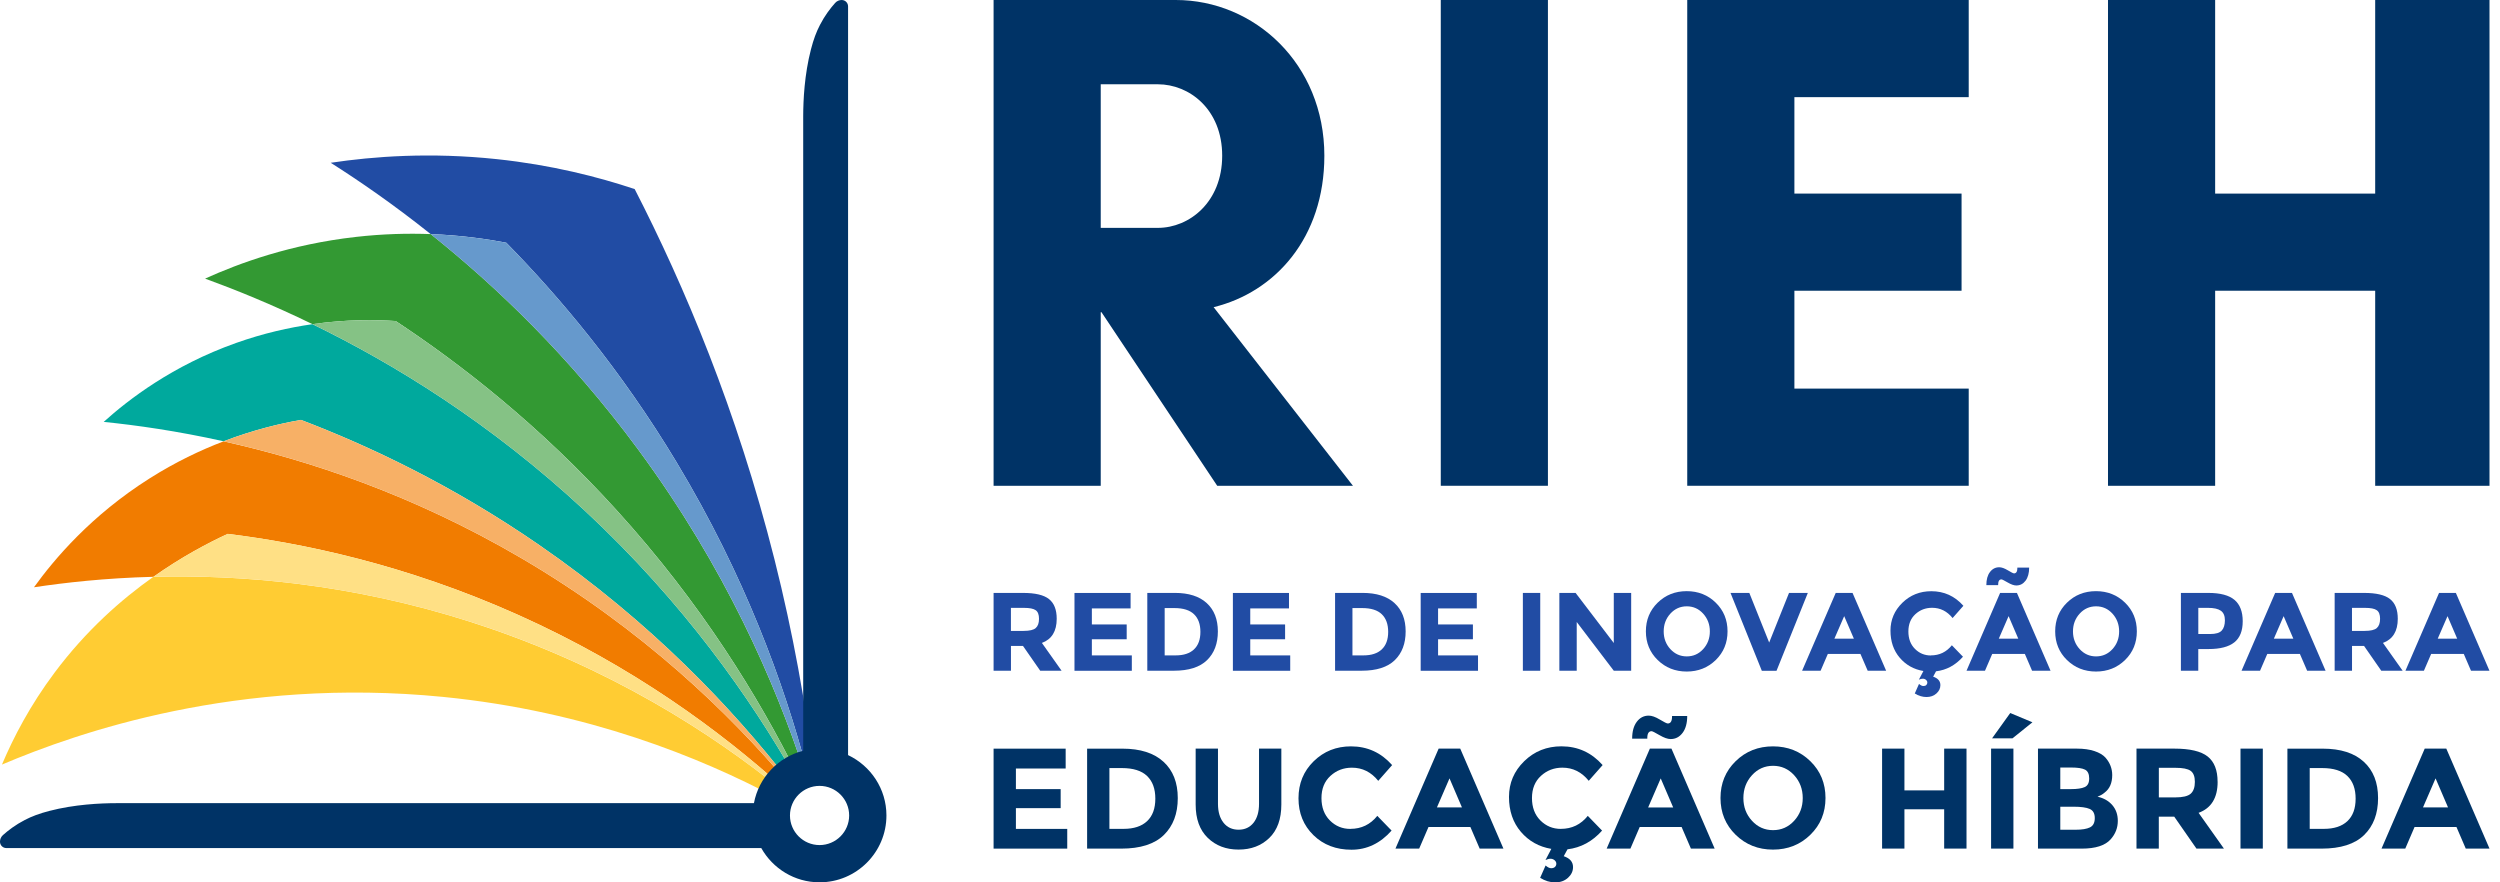
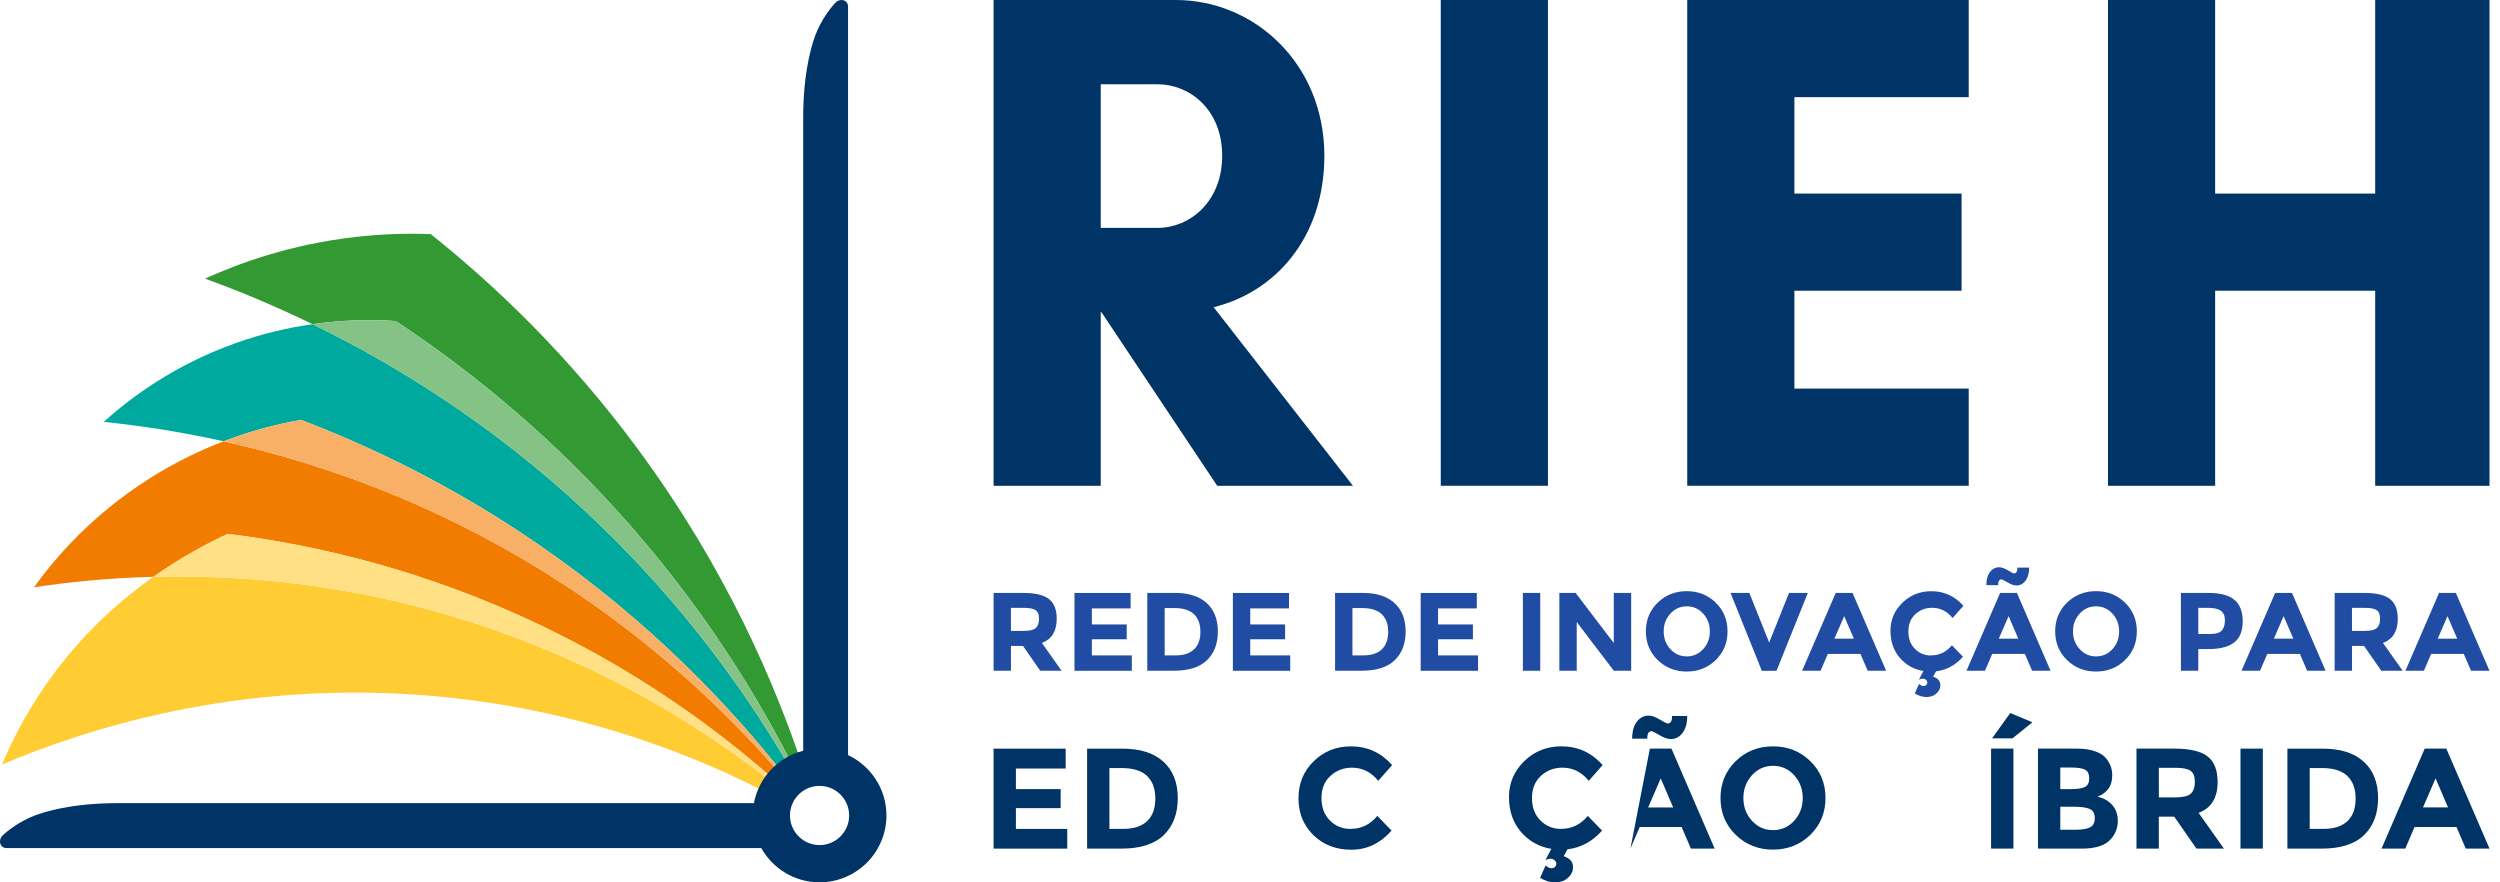
<svg xmlns="http://www.w3.org/2000/svg" width="136" height="48" viewBox="0 0 136 48" fill="none">
  <g clip-path="url(#clip0_130_880)">
    <path d="M57.485 33.661C57.485 34.339 57.215 34.777 56.679 34.975L57.751 36.489H56.589L55.65 35.138H54.996V36.489H54.051V32.255H55.656C56.315 32.255 56.783 32.366 57.063 32.588C57.344 32.809 57.485 33.167 57.485 33.66V33.661ZM56.346 34.163C56.464 34.059 56.522 33.892 56.522 33.663C56.522 33.433 56.462 33.278 56.34 33.194C56.218 33.109 56.008 33.068 55.704 33.068H54.994V34.321H55.685C56.008 34.321 56.228 34.269 56.345 34.165L56.346 34.163Z" fill="#214CA4" />
    <path d="M61.504 32.255V33.098H59.397V33.97H61.292V34.776H59.397V35.654H61.571V36.49H58.452V32.257H61.504V32.255Z" fill="#214CA4" />
    <path d="M65.647 32.809C66.051 33.178 66.252 33.693 66.252 34.35C66.252 35.007 66.056 35.529 65.662 35.913C65.267 36.296 64.668 36.487 63.86 36.487H62.413V32.254H63.909C64.664 32.254 65.244 32.439 65.647 32.808V32.809ZM64.954 35.325C65.187 35.107 65.302 34.79 65.302 34.374C65.302 33.957 65.187 33.638 64.954 33.414C64.721 33.189 64.365 33.079 63.885 33.079H63.358V35.653H63.958C64.391 35.653 64.723 35.544 64.954 35.327V35.325Z" fill="#214CA4" />
    <path d="M70.121 32.255V33.098H68.014V33.97H69.909V34.776H68.014V35.654H70.188V36.49H67.069V32.257H70.121V32.255Z" fill="#214CA4" />
    <path d="M75.862 32.809C76.266 33.178 76.467 33.693 76.467 34.35C76.467 35.007 76.27 35.529 75.876 35.913C75.482 36.296 74.882 36.487 74.075 36.487H72.628V32.254H74.124C74.879 32.254 75.458 32.439 75.862 32.808V32.809ZM75.169 35.325C75.401 35.107 75.517 34.79 75.517 34.374C75.517 33.957 75.401 33.638 75.169 33.414C74.936 33.189 74.58 33.079 74.1 33.079H73.573V35.653H74.173C74.605 35.653 74.938 35.544 75.169 35.327V35.325Z" fill="#214CA4" />
    <path d="M80.338 32.255V33.098H78.231V33.97H80.126V34.776H78.231V35.654H80.404V36.49H77.285V32.257H80.338V32.255Z" fill="#214CA4" />
    <path d="M82.844 32.255H83.789V36.489H82.844V32.255Z" fill="#214CA4" />
    <path d="M87.791 32.255H88.736V36.489H87.791L85.774 33.837V36.489H84.829V32.255H85.713L87.79 34.98V32.255H87.791Z" fill="#214CA4" />
    <path d="M93.337 35.905C92.91 36.322 92.382 36.532 91.757 36.532C91.132 36.532 90.605 36.322 90.177 35.905C89.75 35.487 89.536 34.967 89.536 34.345C89.536 33.723 89.75 33.204 90.177 32.786C90.605 32.368 91.132 32.159 91.757 32.159C92.382 32.159 92.91 32.368 93.337 32.786C93.764 33.204 93.978 33.723 93.978 34.345C93.978 34.967 93.764 35.487 93.337 35.905ZM93.016 34.348C93.016 33.971 92.894 33.649 92.653 33.383C92.411 33.117 92.113 32.984 91.76 32.984C91.407 32.984 91.11 33.117 90.867 33.383C90.625 33.649 90.505 33.971 90.505 34.348C90.505 34.725 90.625 35.047 90.867 35.311C91.11 35.575 91.407 35.708 91.76 35.708C92.113 35.708 92.411 35.577 92.653 35.311C92.895 35.047 93.016 34.725 93.016 34.348Z" fill="#214CA4" />
    <path d="M96.244 34.952L97.322 32.257H98.345L96.643 36.49H95.843L94.141 32.257H95.164L96.242 34.952H96.244Z" fill="#214CA4" />
    <path d="M101.603 36.489L101.208 35.574H99.434L99.04 36.489H98.034L99.863 32.255H100.778L102.606 36.489H101.601H101.603ZM100.325 33.516L99.791 34.744H100.851L100.323 33.516H100.325Z" fill="#214CA4" />
    <path d="M105.043 35.653C105.507 35.653 105.887 35.469 106.181 35.102L106.786 35.726C106.377 36.186 105.89 36.451 105.32 36.519L105.163 36.81C105.426 36.899 105.557 37.052 105.557 37.271C105.557 37.445 105.486 37.595 105.342 37.725C105.198 37.855 105.018 37.918 104.801 37.918C104.584 37.918 104.37 37.853 104.164 37.725L104.394 37.204C104.482 37.28 104.562 37.32 104.63 37.32C104.698 37.32 104.752 37.303 104.79 37.266C104.828 37.23 104.847 37.184 104.847 37.13C104.847 37.076 104.823 37.027 104.774 36.984C104.725 36.942 104.668 36.921 104.601 36.921C104.535 36.921 104.463 36.94 104.386 36.975L104.634 36.503C104.109 36.414 103.68 36.174 103.344 35.779C103.009 35.385 102.842 34.895 102.842 34.306C102.842 33.717 103.058 33.212 103.487 32.792C103.917 32.373 104.443 32.162 105.063 32.162C105.758 32.162 106.34 32.426 106.808 32.955L106.221 33.622C105.922 33.25 105.551 33.064 105.106 33.064C104.752 33.064 104.448 33.18 104.194 33.413C103.943 33.645 103.816 33.957 103.816 34.352C103.816 34.746 103.935 35.061 104.174 35.3C104.411 35.539 104.701 35.658 105.04 35.658L105.043 35.653Z" fill="#214CA4" />
    <path d="M110.546 36.489L110.152 35.574H108.377L107.983 36.489H106.978L108.806 32.255H109.721L111.55 36.489H110.544H110.546ZM108.881 31.518C108.755 31.518 108.695 31.622 108.698 31.833H108.057C108.057 31.53 108.122 31.291 108.254 31.119C108.385 30.945 108.553 30.859 108.759 30.859C108.888 30.859 109.044 30.914 109.227 31.025C109.411 31.136 109.523 31.192 109.563 31.192C109.688 31.192 109.748 31.087 109.745 30.876H110.386C110.386 31.179 110.32 31.418 110.19 31.59C110.058 31.765 109.891 31.85 109.685 31.85C109.56 31.85 109.403 31.795 109.213 31.684C109.023 31.573 108.912 31.518 108.881 31.518ZM109.268 33.516L108.735 34.744H109.794L109.267 33.516H109.268Z" fill="#214CA4" />
    <path d="M115.603 35.905C115.175 36.322 114.648 36.532 114.023 36.532C113.397 36.532 112.87 36.322 112.443 35.905C112.015 35.487 111.802 34.967 111.802 34.345C111.802 33.723 112.015 33.204 112.443 32.786C112.87 32.368 113.397 32.159 114.023 32.159C114.648 32.159 115.175 32.368 115.603 32.786C116.03 33.204 116.244 33.723 116.244 34.345C116.244 34.967 116.03 35.487 115.603 35.905ZM115.281 34.348C115.281 33.971 115.159 33.649 114.919 33.383C114.677 33.117 114.379 32.984 114.026 32.984C113.673 32.984 113.375 33.117 113.133 33.383C112.891 33.649 112.77 33.971 112.77 34.348C112.77 34.725 112.891 35.047 113.133 35.311C113.375 35.575 113.673 35.708 114.026 35.708C114.379 35.708 114.677 35.577 114.919 35.311C115.161 35.047 115.281 34.725 115.281 34.348Z" fill="#214CA4" />
    <path d="M121.559 32.635C121.855 32.887 122.004 33.275 122.004 33.797C122.004 34.32 121.852 34.703 121.546 34.945C121.24 35.187 120.777 35.308 120.15 35.308H119.586V36.489H118.641V32.255H120.137C120.786 32.255 121.259 32.382 121.557 32.634L121.559 32.635ZM120.865 34.301C120.978 34.174 121.035 33.987 121.035 33.743C121.035 33.5 120.96 33.326 120.813 33.223C120.666 33.12 120.436 33.068 120.126 33.068H119.588V34.491H120.224C120.539 34.491 120.753 34.428 120.865 34.299V34.301Z" fill="#214CA4" />
    <path d="M125.509 36.489L125.114 35.574H123.34L122.946 36.489H121.94L123.769 32.255H124.684L126.512 36.489H125.507H125.509ZM124.231 33.516L123.698 34.744H124.757L124.229 33.516H124.231Z" fill="#214CA4" />
    <path d="M130.439 33.661C130.439 34.339 130.169 34.777 129.633 34.975L130.705 36.489H129.542L128.604 35.138H127.95V36.489H127.005V32.255H128.61C129.269 32.255 129.737 32.366 130.017 32.588C130.298 32.809 130.439 33.167 130.439 33.66V33.661ZM129.3 34.163C129.417 34.059 129.476 33.892 129.476 33.663C129.476 33.433 129.416 33.278 129.294 33.194C129.172 33.109 128.961 33.068 128.657 33.068H127.948V34.321H128.638C128.961 34.321 129.181 34.269 129.299 34.165L129.3 34.163Z" fill="#214CA4" />
    <path d="M134.423 36.489L134.029 35.574H132.255L131.86 36.489H130.855L132.684 32.255H133.599L135.427 36.489H134.422H134.423ZM133.146 33.516L132.612 34.744H133.671L133.144 33.516H133.146Z" fill="#214CA4" />
    <path d="M57.972 40.725V41.807H55.265V42.928H57.7V43.963H55.265V45.092H58.058V46.165H54.051V40.727H57.972V40.725Z" fill="#003366" />
    <path d="M63.293 41.438C63.813 41.913 64.071 42.573 64.071 43.418C64.071 44.264 63.817 44.933 63.312 45.426C62.807 45.918 62.035 46.165 60.998 46.165H59.139V40.727H61.061C62.032 40.727 62.776 40.964 63.293 41.439V41.438ZM62.402 44.671C62.7 44.39 62.85 43.983 62.85 43.448C62.85 42.913 62.701 42.503 62.402 42.215C62.104 41.927 61.647 41.783 61.029 41.783H60.352V45.09H61.123C61.677 45.09 62.104 44.951 62.402 44.671Z" fill="#003366" />
-     <path d="M66.561 44.759C66.763 45.011 67.036 45.136 67.378 45.136C67.72 45.136 67.99 45.011 68.192 44.759C68.391 44.508 68.491 44.164 68.491 43.729V40.725H69.705V43.767C69.705 44.555 69.487 45.161 69.051 45.584C68.616 46.007 68.058 46.217 67.378 46.217C66.697 46.217 66.14 46.005 65.701 45.579C65.263 45.154 65.044 44.55 65.044 43.767V40.725H66.258V43.729C66.258 44.164 66.36 44.508 66.562 44.759H66.561Z" fill="#003366" />
    <path d="M73.462 45.09C74.059 45.09 74.546 44.854 74.925 44.383L75.702 45.184C75.085 45.879 74.358 46.225 73.521 46.225C72.683 46.225 71.993 45.961 71.451 45.432C70.91 44.903 70.638 44.235 70.638 43.429C70.638 42.624 70.913 41.951 71.466 41.411C72.018 40.871 72.694 40.602 73.492 40.602C74.383 40.602 75.131 40.942 75.732 41.621L74.977 42.478C74.592 42.001 74.116 41.762 73.546 41.762C73.09 41.762 72.699 41.911 72.374 42.21C72.05 42.508 71.888 42.91 71.888 43.417C71.888 43.923 72.042 44.329 72.347 44.634C72.653 44.94 73.025 45.093 73.46 45.093L73.462 45.09Z" fill="#003366" />
-     <path d="M80.494 46.163L79.989 44.989H77.71L77.204 46.163H75.913L78.262 40.725H79.437L81.786 46.163H80.494ZM78.853 42.343L78.169 43.923H79.53L78.853 42.343Z" fill="#003366" />
    <path d="M84.913 45.09C85.51 45.09 85.998 44.854 86.376 44.383L87.153 45.184C86.629 45.774 86.002 46.114 85.271 46.203L85.068 46.577C85.405 46.691 85.573 46.889 85.573 47.169C85.573 47.392 85.481 47.587 85.298 47.753C85.114 47.919 84.881 48.002 84.601 48.002C84.321 48.002 84.049 47.919 83.784 47.753L84.08 47.083C84.194 47.182 84.296 47.231 84.384 47.231C84.473 47.231 84.541 47.207 84.59 47.161C84.639 47.115 84.664 47.056 84.664 46.985C84.664 46.914 84.633 46.852 84.571 46.798C84.509 46.745 84.435 46.716 84.349 46.716C84.264 46.716 84.172 46.74 84.074 46.786L84.392 46.179C83.718 46.065 83.165 45.755 82.735 45.25C82.304 44.745 82.089 44.113 82.089 43.355C82.089 42.597 82.364 41.949 82.917 41.409C83.469 40.87 84.145 40.6 84.943 40.6C85.834 40.6 86.582 40.941 87.183 41.62L86.428 42.476C86.043 42 85.567 41.761 84.997 41.761C84.541 41.761 84.15 41.91 83.825 42.209C83.501 42.507 83.339 42.909 83.339 43.415C83.339 43.922 83.493 44.327 83.798 44.633C84.104 44.938 84.476 45.092 84.911 45.092L84.913 45.09Z" fill="#003366" />
-     <path d="M91.985 46.163L91.48 44.989H89.2L88.695 46.163H87.403L89.753 40.725H90.927L93.277 46.163H91.985ZM89.846 39.777C89.685 39.777 89.607 39.912 89.613 40.182H88.789C88.789 39.793 88.873 39.487 89.042 39.264C89.21 39.041 89.427 38.93 89.691 38.93C89.857 38.93 90.058 39.001 90.294 39.144C90.53 39.286 90.674 39.358 90.726 39.358C90.886 39.358 90.965 39.223 90.959 38.952H91.784C91.784 39.342 91.7 39.647 91.531 39.87C91.361 40.094 91.146 40.205 90.882 40.205C90.72 40.205 90.519 40.133 90.275 39.991C90.031 39.848 89.889 39.777 89.848 39.777H89.846ZM90.343 42.345L89.659 43.925H91.021L90.343 42.345Z" fill="#003366" />
+     <path d="M91.985 46.163L91.48 44.989H89.2L88.695 46.163L89.753 40.725H90.927L93.277 46.163H91.985ZM89.846 39.777C89.685 39.777 89.607 39.912 89.613 40.182H88.789C88.789 39.793 88.873 39.487 89.042 39.264C89.21 39.041 89.427 38.93 89.691 38.93C89.857 38.93 90.058 39.001 90.294 39.144C90.53 39.286 90.674 39.358 90.726 39.358C90.886 39.358 90.965 39.223 90.959 38.952H91.784C91.784 39.342 91.7 39.647 91.531 39.87C91.361 40.094 91.146 40.205 90.882 40.205C90.72 40.205 90.519 40.133 90.275 39.991C90.031 39.848 89.889 39.777 89.848 39.777H89.846ZM90.343 42.345L89.659 43.925H91.021L90.343 42.345Z" fill="#003366" />
    <path d="M98.482 45.413C97.933 45.95 97.255 46.219 96.451 46.219C95.647 46.219 94.971 45.95 94.42 45.413C93.871 44.877 93.595 44.208 93.595 43.41C93.595 42.613 93.871 41.944 94.42 41.408C94.969 40.871 95.647 40.602 96.451 40.602C97.255 40.602 97.931 40.871 98.482 41.408C99.032 41.944 99.307 42.613 99.307 43.41C99.307 44.208 99.032 44.877 98.482 45.413ZM98.069 43.414C98.069 42.929 97.914 42.514 97.602 42.172C97.29 41.831 96.909 41.66 96.454 41.66C96 41.66 95.618 41.831 95.307 42.172C94.995 42.514 94.84 42.929 94.84 43.414C94.84 43.898 94.995 44.311 95.307 44.65C95.618 44.99 96 45.16 96.454 45.16C96.909 45.16 97.29 44.99 97.602 44.65C97.914 44.31 98.069 43.898 98.069 43.414Z" fill="#003366" />
-     <path d="M105.763 40.725H106.978V46.163H105.763V44.025H103.601V46.163H102.386V40.725H103.601V42.997H105.763V40.725Z" fill="#003366" />
    <path d="M108.315 40.725H109.53V46.164H108.315V40.725ZM109.482 40.165H108.369L109.357 38.788L110.564 39.293L109.482 40.163V40.165Z" fill="#003366" />
    <path d="M113.247 46.163H110.866V40.725H112.983C113.352 40.725 113.668 40.77 113.936 40.858C114.203 40.947 114.404 41.066 114.539 41.216C114.783 41.496 114.905 41.813 114.905 42.166C114.905 42.592 114.767 42.908 114.493 43.116C114.4 43.189 114.335 43.235 114.298 43.252C114.262 43.271 114.197 43.3 114.104 43.341C114.441 43.414 114.708 43.566 114.909 43.797C115.109 44.028 115.209 44.314 115.209 44.656C115.209 45.035 115.079 45.369 114.819 45.66C114.518 45.997 113.994 46.165 113.247 46.165V46.163ZM112.08 42.928H112.657C112.994 42.928 113.244 42.891 113.407 42.818C113.57 42.745 113.652 42.589 113.652 42.348C113.652 42.107 113.576 41.947 113.428 41.87C113.277 41.792 113.022 41.753 112.664 41.753H112.08V42.928ZM112.08 45.138H112.913C113.26 45.138 113.521 45.095 113.695 45.009C113.869 44.924 113.956 44.756 113.956 44.504C113.956 44.253 113.864 44.086 113.679 44.006C113.496 43.925 113.201 43.885 112.796 43.885H112.08V45.138Z" fill="#003366" />
    <path d="M120.639 42.53C120.639 43.401 120.294 43.965 119.603 44.218L120.981 46.163H119.486L118.28 44.428H117.439V46.163H116.225V40.725H118.286C119.132 40.725 119.735 40.868 120.096 41.153C120.457 41.438 120.637 41.897 120.637 42.53H120.639ZM119.176 43.176C119.326 43.041 119.401 42.828 119.401 42.535C119.401 42.242 119.323 42.041 119.168 41.932C119.013 41.822 118.741 41.769 118.351 41.769H117.441V43.379H118.327C118.742 43.379 119.025 43.312 119.176 43.176Z" fill="#003366" />
    <path d="M121.883 40.725H123.097V46.163H121.883V40.725Z" fill="#003366" />
    <path d="M128.589 41.438C129.109 41.913 129.367 42.573 129.367 43.418C129.367 44.264 129.113 44.933 128.608 45.426C128.103 45.918 127.331 46.165 126.294 46.165H124.435V40.727H126.357C127.328 40.727 128.072 40.964 128.589 41.439V41.438ZM127.698 44.671C127.996 44.39 128.146 43.983 128.146 43.448C128.146 42.913 127.997 42.503 127.698 42.215C127.4 41.927 126.943 41.783 126.325 41.783H125.648V45.09H126.419C126.973 45.09 127.4 44.951 127.698 44.671Z" fill="#003366" />
    <path d="M134.137 46.163L133.632 44.989H131.352L130.847 46.163H129.555L131.905 40.725H133.079L135.429 46.163H134.137ZM132.495 42.343L131.811 43.923H133.173L132.495 42.343Z" fill="#003366" />
    <path d="M59.88 26.426H54.051V0H63.961C68.236 0 72.045 3.459 72.045 8.472C72.045 12.941 69.363 15.895 66.021 16.71L73.6 26.426H66.216L59.92 16.983H59.88V26.426ZM59.88 4.585V12.396H62.989C64.699 12.396 66.487 10.997 66.487 8.472C66.487 5.946 64.699 4.585 62.989 4.585H59.88Z" fill="#003366" />
    <path d="M78.378 26.426V0H84.207V26.426H78.378Z" fill="#003366" />
    <path d="M107.098 26.426H91.786V0H107.098V5.285H97.615V10.531H106.709V15.816H97.615V21.14H107.098V26.425V26.426Z" fill="#003366" />
    <path d="M135.429 0V26.426H129.21V15.817H120.504V26.426H114.675V0H120.504V10.531H129.21V0H135.429Z" fill="#003366" />
-     <path d="M36.82 25.171C40.524 31.326 42.644 37.185 43.893 41.876C44.014 41.843 44.137 41.818 44.264 41.802C43.828 38.316 43.156 34.502 42.135 30.444C40.084 22.3 37.224 15.537 34.527 10.286C32.544 9.624 30.009 8.973 27.025 8.657C23.423 8.275 20.325 8.505 17.991 8.855C19.551 9.844 21.411 11.125 23.429 12.735C25.041 12.795 26.433 12.992 27.541 13.204C30.414 16.128 33.755 20.076 36.82 25.169V25.171Z" fill="#214CA4" />
    <path d="M21.526 17.465C25.019 19.769 29.309 23.092 33.541 27.75C38.167 32.841 41.273 37.934 43.349 42.095C43.472 42.027 43.602 41.973 43.737 41.925C42.179 37.195 39.48 30.91 34.708 24.441C30.968 19.372 26.958 15.548 23.431 12.735C22.193 12.689 20.827 12.721 19.356 12.889C15.818 13.289 13.015 14.312 11.157 15.157C12.805 15.757 14.793 16.561 17.002 17.635C18.862 17.369 20.434 17.391 21.528 17.465H21.526Z" fill="#339933" />
-     <path d="M34.706 24.441C39.478 30.91 42.179 37.193 43.735 41.925C43.787 41.908 43.84 41.891 43.893 41.876C42.644 37.187 40.525 31.328 36.82 25.171C33.755 20.078 30.414 16.128 27.541 13.205C26.433 12.993 25.041 12.797 23.429 12.737C26.957 15.55 30.967 19.373 34.706 24.442V24.441Z" fill="#6699CC" />
    <path d="M29.344 29.657C35.463 33.878 39.855 38.561 42.875 42.429C42.98 42.335 43.092 42.252 43.211 42.177C40.854 38.044 37.236 32.824 31.811 27.778C26.646 22.975 21.39 19.771 17 17.635C15.73 17.817 14.328 18.13 12.846 18.656C9.382 19.886 6.987 21.738 5.641 22.951C7.39 23.128 9.615 23.439 12.164 24.006C13.835 23.366 15.303 23.029 16.373 22.842C20.079 24.256 24.609 26.388 29.344 29.656V29.657Z" fill="#00A99D" />
    <path d="M43.211 42.177C43.255 42.149 43.3 42.12 43.347 42.095C41.272 37.934 38.166 32.843 33.539 27.75C29.308 23.092 25.017 19.769 21.525 17.465C20.431 17.391 18.86 17.369 16.998 17.635C21.389 19.771 26.645 22.977 31.809 27.778C37.235 32.824 40.852 38.044 43.209 42.177H43.211Z" fill="#85C285" />
    <path d="M28.177 33.446C34.483 36.27 39.234 39.821 42.538 42.79C42.617 42.687 42.703 42.59 42.796 42.502C39.731 38.886 35.031 34.268 28.342 30.352C22.434 26.893 16.764 25.031 12.164 24.009C10.911 24.487 9.545 25.136 8.145 26.021C4.954 28.038 2.95 30.419 1.848 31.948C3.51 31.697 5.722 31.445 8.347 31.378C9.877 30.297 11.302 29.545 12.388 29.043C16.449 29.548 22.033 30.694 28.179 33.447L28.177 33.446Z" fill="#F17C00" />
    <path d="M42.796 42.502C42.822 42.476 42.849 42.453 42.875 42.429C39.855 38.561 35.463 33.878 29.344 29.657C24.609 26.391 20.079 24.257 16.373 22.843C15.303 23.03 13.834 23.367 12.164 24.007C16.764 25.03 22.435 26.893 28.342 30.351C35.031 34.266 39.731 38.884 42.796 42.5V42.502Z" fill="#F7B066" />
    <path d="M25.674 33.854C19.055 31.727 13.036 31.256 8.345 31.377C6.58 32.624 4.674 34.312 2.972 36.587C1.642 38.365 0.735 40.105 0.106 41.593C4.24 39.839 12.943 36.807 24.107 37.912C31.98 38.691 38.158 41.237 42.198 43.376C42.266 43.211 42.35 43.056 42.45 42.91C38.808 39.978 33.217 36.281 25.673 33.856L25.674 33.854Z" fill="#FFCC33" />
    <path d="M25.674 33.854C33.218 36.278 38.81 39.977 42.451 42.909C42.48 42.867 42.51 42.829 42.54 42.79C39.234 39.821 34.485 36.27 28.179 33.446C22.033 30.694 16.449 29.547 12.389 29.042C11.301 29.544 9.878 30.296 8.347 31.377C13.038 31.256 19.057 31.727 25.676 33.854H25.674Z" fill="#FFE085" />
    <path d="M46.135 41.077V0.347C46.135 0.155 45.98 0 45.788 0C45.652 0 45.523 0.057 45.432 0.16C45.177 0.445 44.873 0.839 44.609 1.35C44.408 1.737 44.258 2.136 44.117 2.682C43.759 4.061 43.696 5.457 43.694 6.334V40.841C42.332 41.186 41.275 42.299 41.014 43.692H6.333C5.456 43.694 4.059 43.757 2.68 44.115C2.134 44.257 1.735 44.408 1.349 44.607C0.838 44.872 0.443 45.176 0.158 45.431C0.057 45.522 -0.001 45.651 -0.001 45.788C-0.001 45.98 0.154 46.135 0.345 46.135H41.413C42.036 47.246 43.224 47.998 44.585 47.998C46.591 47.998 48.222 46.366 48.222 44.362C48.222 42.912 47.367 41.661 46.135 41.077ZM44.584 45.972C43.696 45.972 42.974 45.25 42.974 44.362C42.974 43.474 43.696 42.752 44.584 42.752C45.472 42.752 46.194 43.474 46.194 44.362C46.194 45.25 45.472 45.972 44.584 45.972Z" fill="#003366" />
  </g>
  <defs>
    <clipPath id="clip0_130_880">
      <rect width="135.429" height="48" fill="white" />
    </clipPath>
  </defs>
</svg>